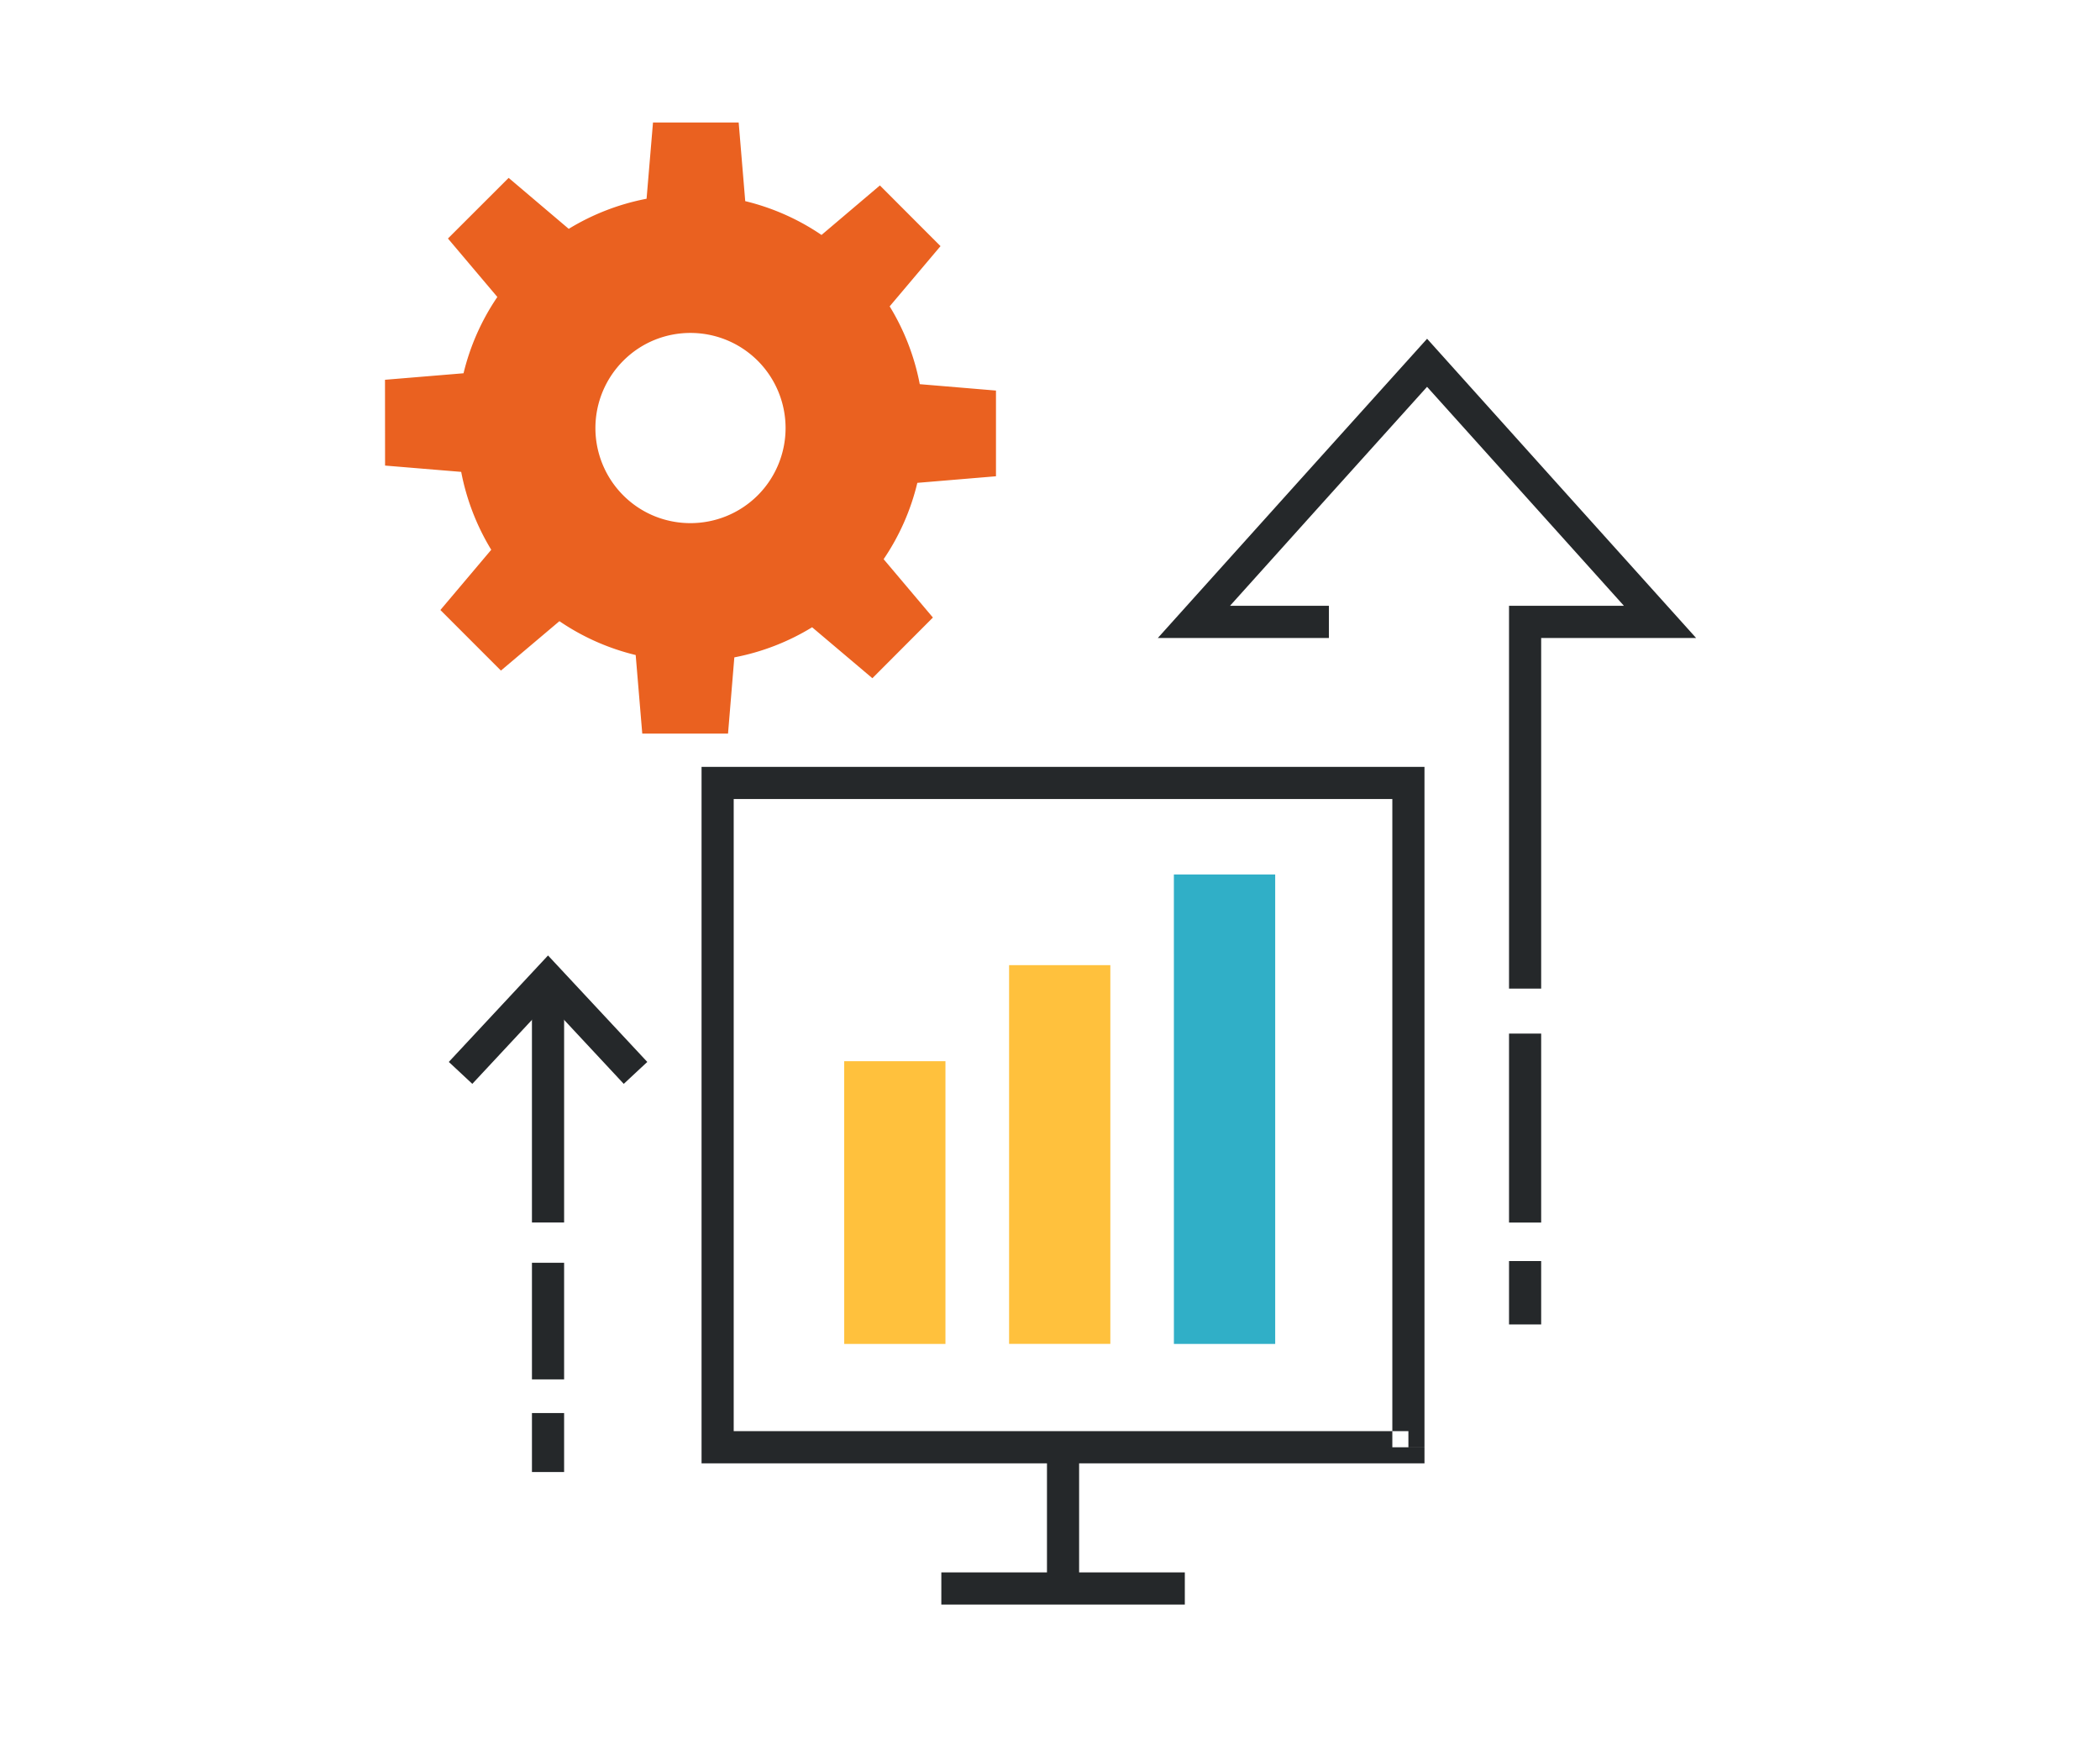
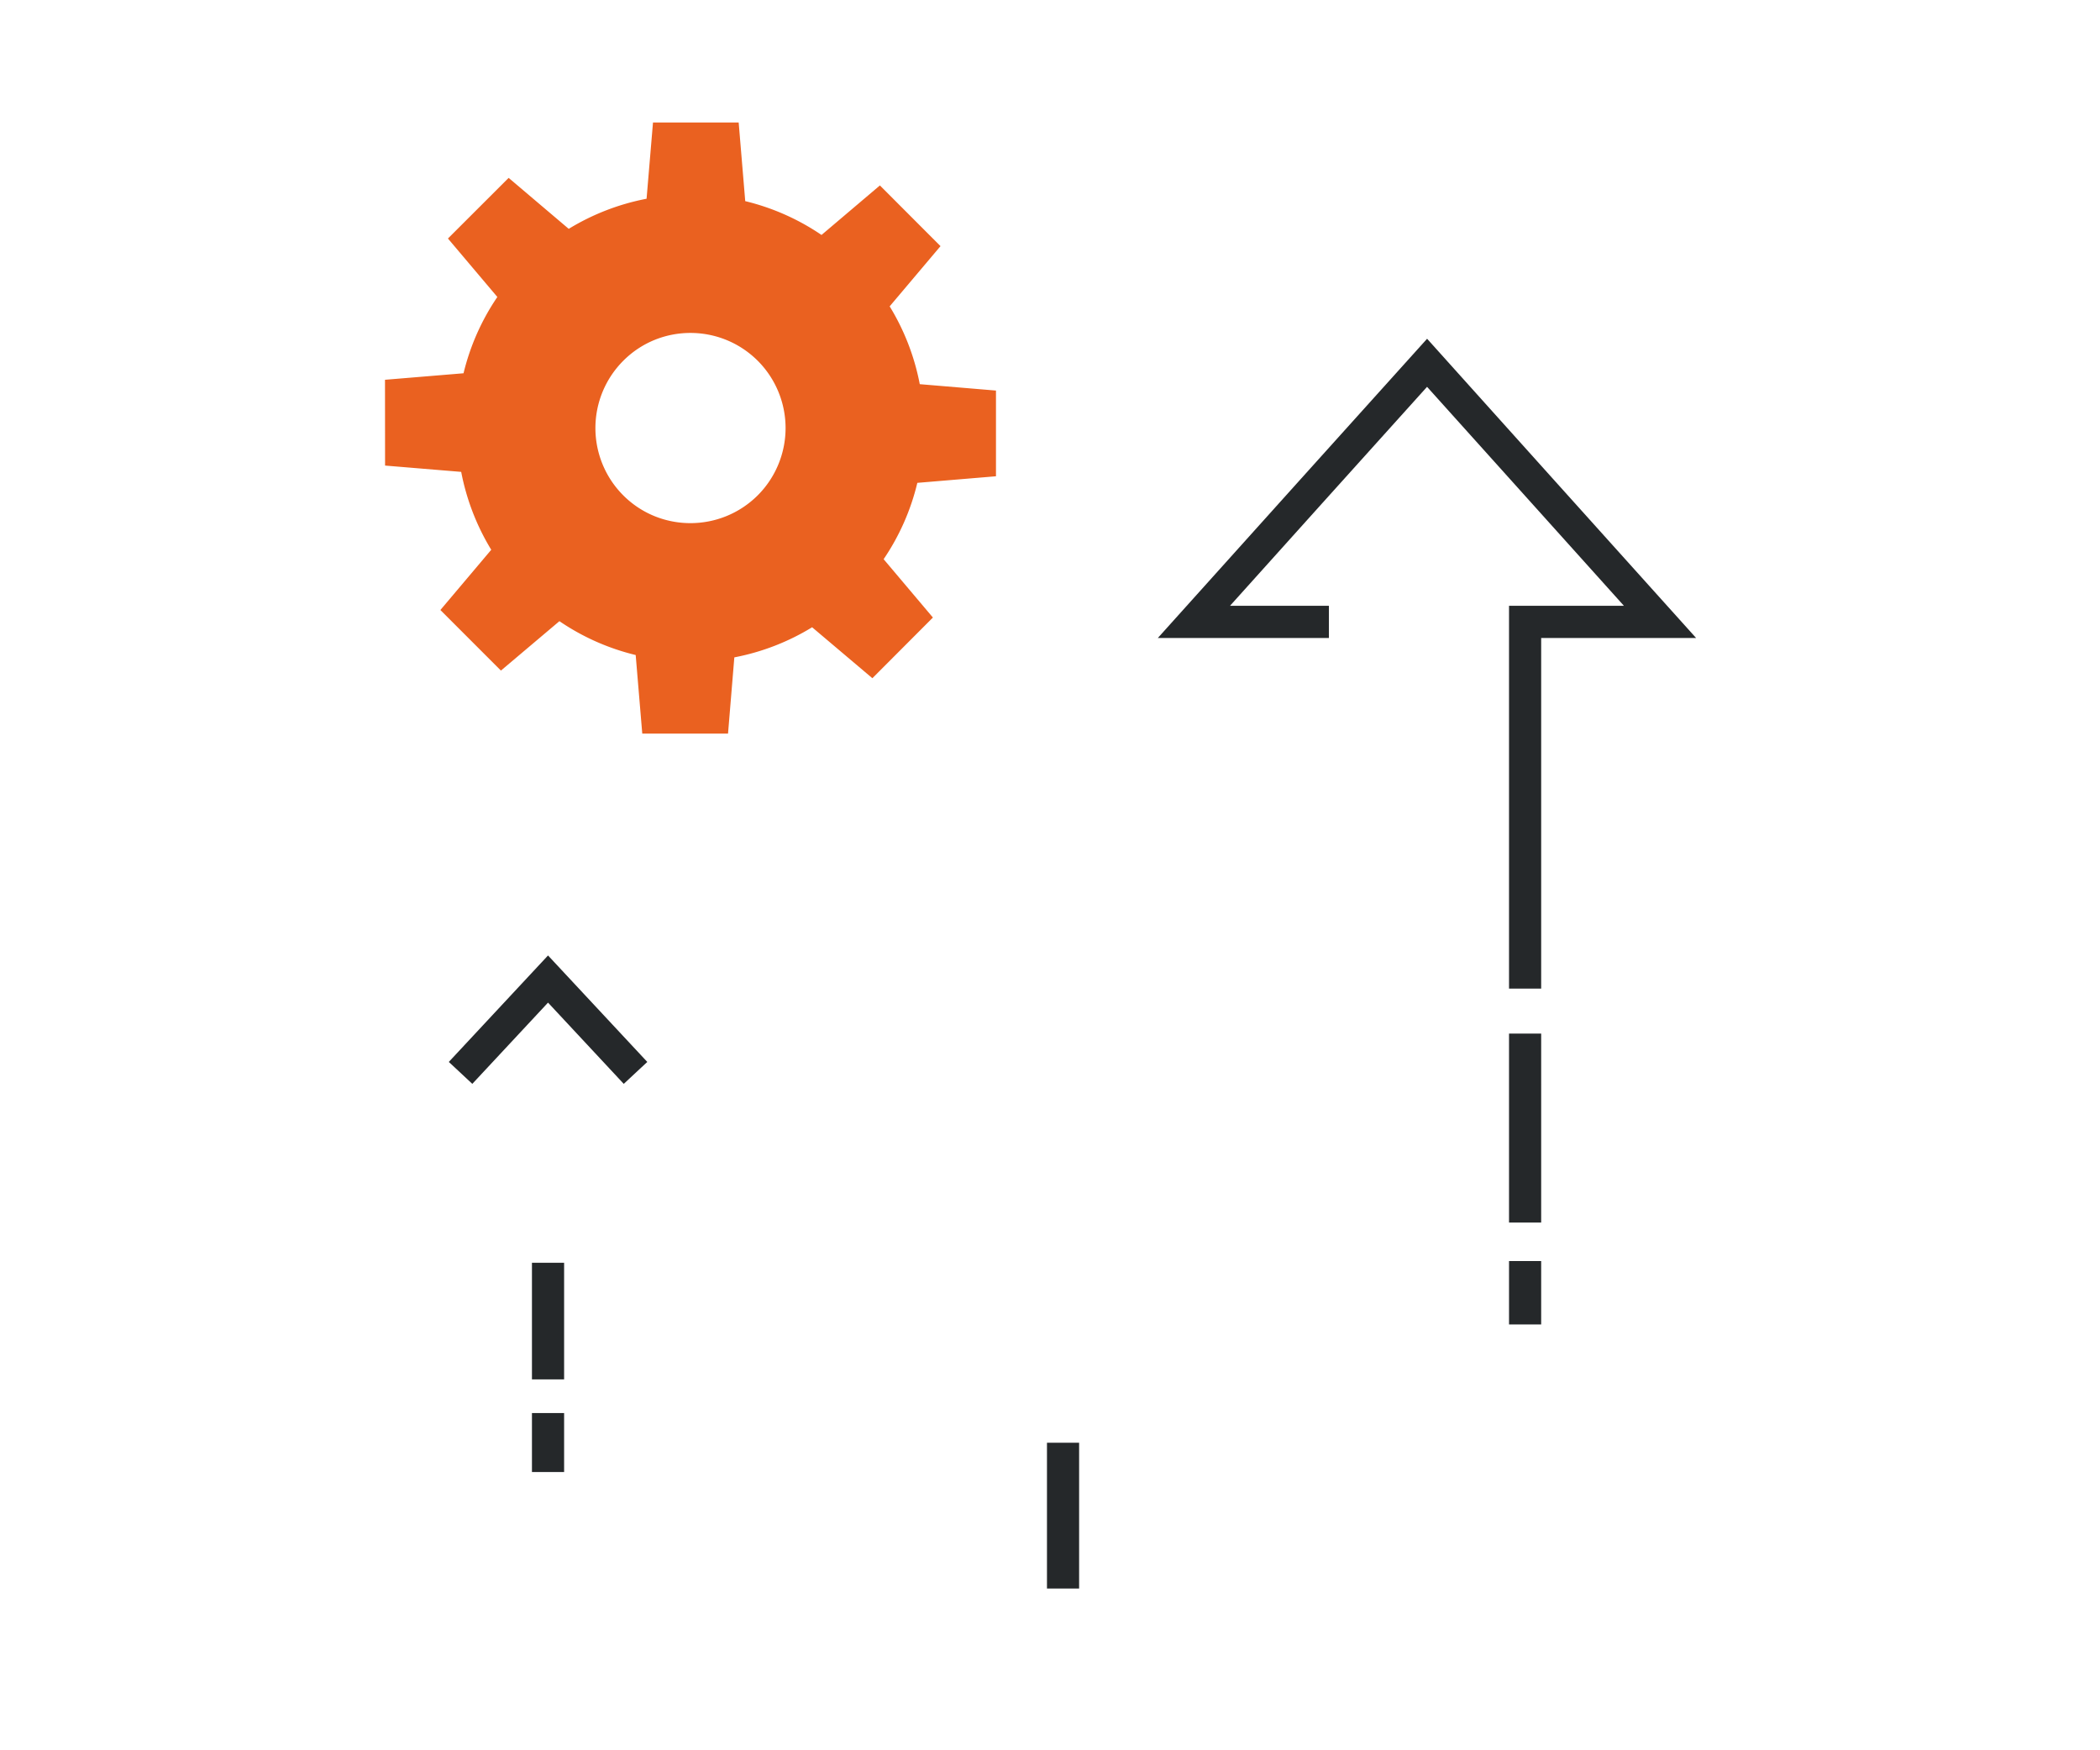
<svg xmlns="http://www.w3.org/2000/svg" width="120" height="100" viewBox="0 0 120 100">
  <g fill="none" fill-rule="evenodd">
    <path d="M0 0h120v100H0z" />
    <path d="M43.303 20.616a5.44 5.44 0 0 1 0 7.68c-2.127 2.123-5.574 2.123-7.69.004a5.44 5.44 0 0 1 .002-7.687c2.114-2.122 5.56-2.122 7.688.003ZM29.065 10.163l-3.468 3.464 2.823 3.34a13.295 13.295 0 0 0-1.932 4.359L22 21.698l.004 4.902 4.35.36a13.4 13.4 0 0 0 1.717 4.451l-2.906 3.441 3.46 3.461 3.342-2.823a13.244 13.244 0 0 0 4.358 1.934l.376 4.489h4.901l.36-4.355a13.302 13.302 0 0 0 4.445-1.72l3.443 2.911 3.459-3.467-2.816-3.334a13.233 13.233 0 0 0 1.926-4.361l4.494-.376v-4.897l-4.355-.365a13.287 13.287 0 0 0-1.72-4.446l2.905-3.44-3.463-3.468-3.336 2.829a13.284 13.284 0 0 0-4.359-1.932L42.21 7h-4.896l-.367 4.355c-1.548.297-3.06.872-4.448 1.72l-3.434-2.912Z" fill="#EA6120" />
-     <path fill="#25282A" d="M80.48 82.687v-.921H41.926V45.652h37.636v37.035h.918v-.921.92h.919V43.815h-41.31v39.79h41.31v-.917h-.919m-26.69 8.986h13.914v-1.838H53.791z" />
    <path fill="#25282A" d="M59.827 90.757h1.837V82.43h-1.837z" />
-     <path fill="#FFC13D" d="M48.241 76.783h5.785V60.629H48.24zm9.421-.003h5.786V55.143h-5.786z" />
-     <path fill="#30AFC7" d="M67.08 76.783h5.788v-26.82h-5.789z" />
    <path fill="#25282A" d="M75.938 34.612h-5.652l5.277-5.869 5.983-6.642 11.25 12.511H86.23v21.872h1.837V36.45h8.853l-8.037-8.934-7.335-8.162-7.35 8.16-8.036 8.936h9.776v-1.838M86.23 69.848h1.837V59.053H86.23zm0 5.823h1.837v-3.624H86.23zm-55.833 3.137h1.838v-6.66h-1.838zm0 5.295h1.838v-3.37h-1.838zm6.591-23.431-5.672-6.083-5.67 6.083 1.343 1.253 4.327-4.642 4.327 4.642 1.345-1.253" />
-     <path fill="#25282A" d="M30.397 69.846h1.838v-13.34h-1.838z" />
  </g>
</svg>